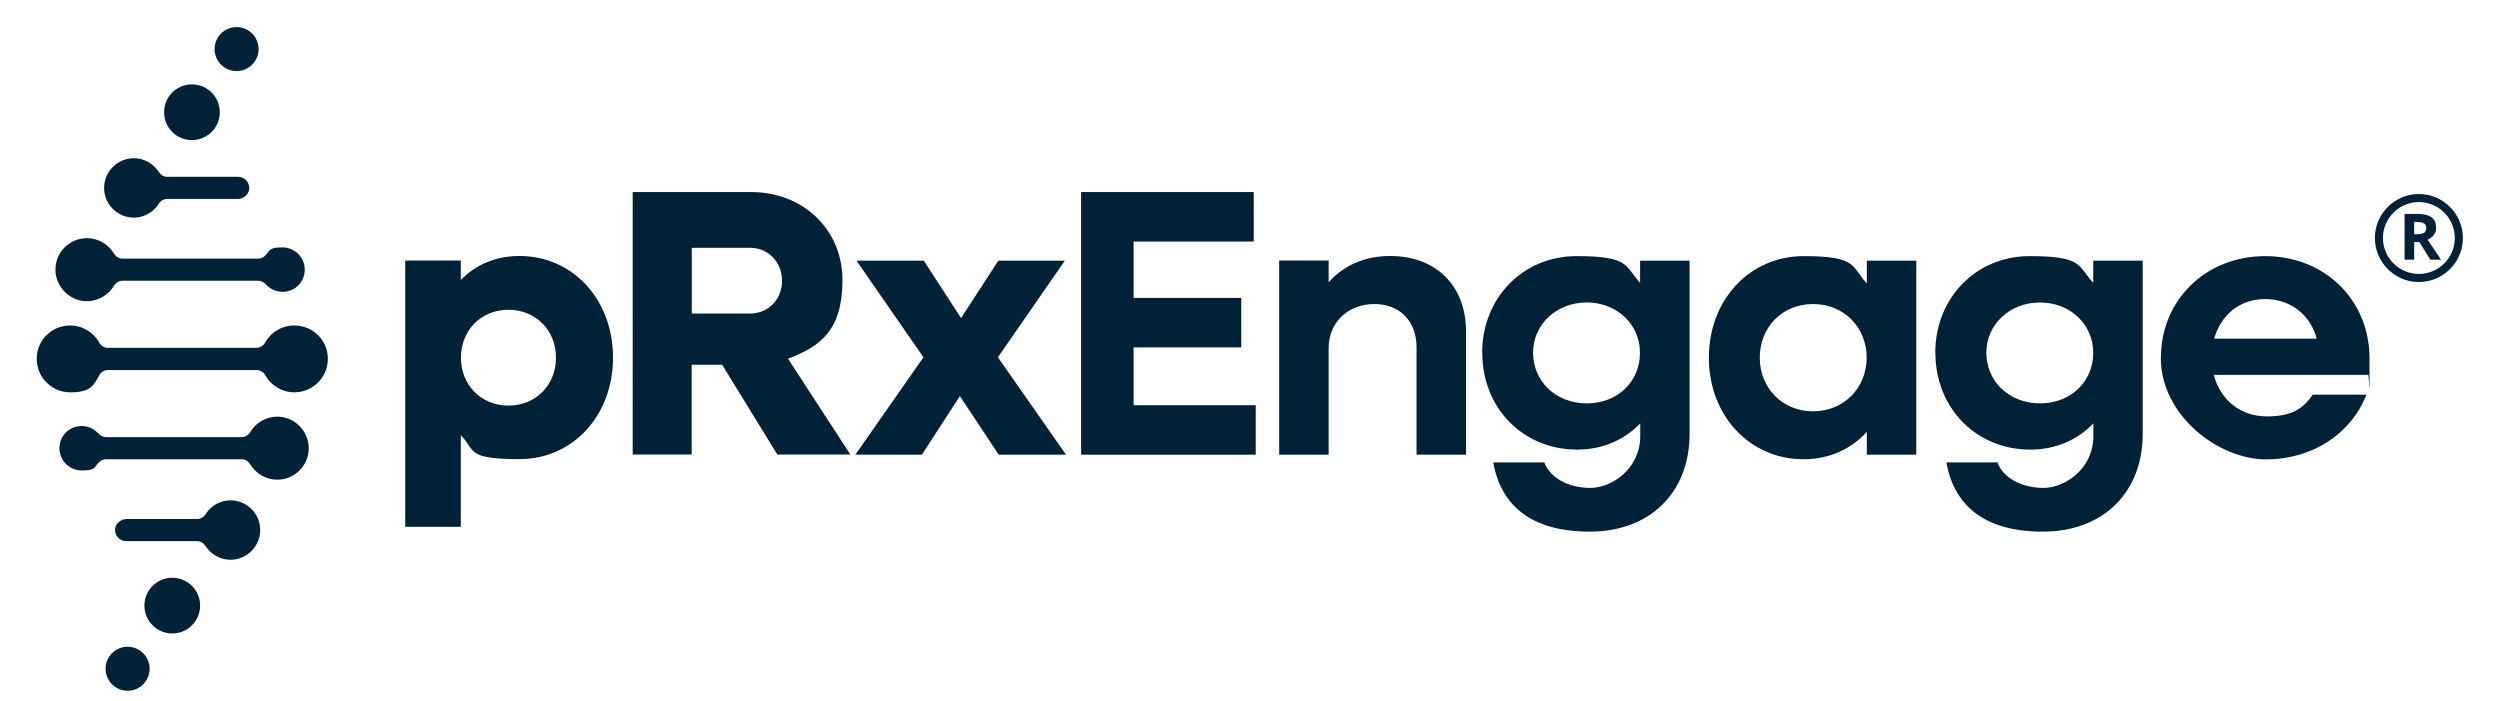
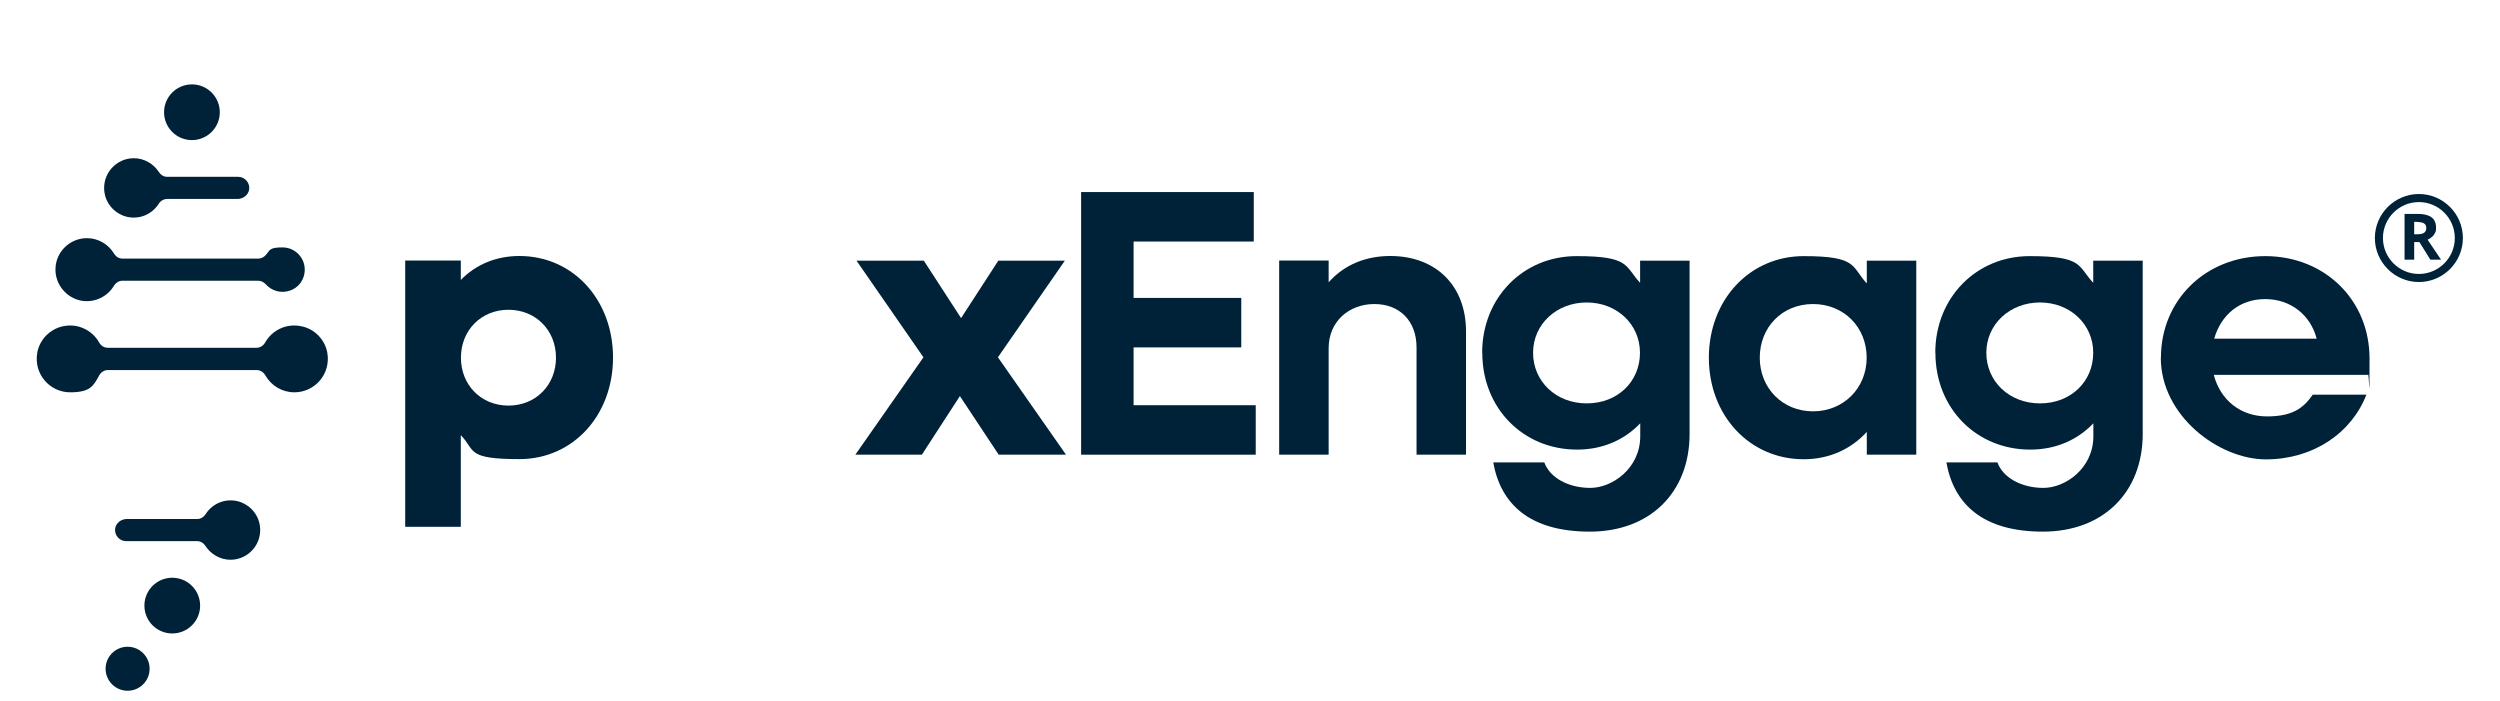
<svg xmlns="http://www.w3.org/2000/svg" id="Layer_1" viewBox="0 0 1920 538.3">
  <defs>
    <style>      .st0 {        fill: #002239;      }    </style>
  </defs>
  <g>
    <path class="st0" d="M311.2,200.1h42.7v14.9c11.4-11.7,26.9-18.4,45-18.4,41.2,0,71.9,33.6,71.9,78s-30.7,78-71.9,78-33.6-6.7-45-18.4v70.4h-42.7v-204.6h0ZM427,274.7c0-21-15.5-36.8-36.5-36.8s-36.5,15.8-36.5,36.8,15.5,36.8,36.5,36.8,36.5-15.8,36.5-36.8Z" />
-     <path class="st0" d="M486,147.5h90.9c40,0,70.1,28.9,70.1,67.5s-16.7,50.9-41.8,60.5l47.9,73.6h-56.1l-42.4-69h-23.4v69h-45.3v-201.6h0ZM531.3,190.2v50.6h44.7c14,0,24.6-10.8,24.6-25.1s-10.5-25.4-24.6-25.4h-44.7Z" />
    <path class="st0" d="M709.2,274.4l-51.4-74.2h51.7l28.6,44.1,28.6-44.1h51.1l-51.4,74.2,52.3,74.8h-51.7l-29.8-45-29.2,45h-51.1l52.3-74.8h0Z" />
    <path class="st0" d="M830.2,147.5h132.7v38h-92.3v43.3h82.7v38h-82.7v44.4h93.8v38h-134.1v-201.6h-.1Z" />
    <path class="st0" d="M982.4,200.1h38v16.7c11.7-13.2,28.1-20.2,47.3-20.2,35.1,0,58.2,22.8,58.2,57.9v94.7h-38v-82.4c0-20.2-12.9-33.3-32.4-33.3s-35.1,13.4-35.1,33.9v81.8h-38v-149h0Z" />
    <path class="st0" d="M1138.3,270.9c0-42.1,31.3-74.2,72.5-74.2s36.8,7.6,48.8,20.5v-17h38v133c0,45.3-30.7,75.1-76.6,75.1s-68.4-20.8-74.2-53.2h39.2c4.4,12,18.7,19.6,35.4,19.6s38.3-14.9,38.3-39.7v-9.9c-12,12.6-28.6,20.2-48.5,20.2-41.5,0-72.8-31.9-72.8-74.2h0v-.2ZM1259.5,270.9c0-21.9-17.8-38.6-40.9-38.6s-41.2,16.7-41.2,38.6,17.5,38.9,41.2,38.9,40.9-16.7,40.9-38.9Z" />
    <path class="st0" d="M1312.4,274.7c0-44.4,31.3-78,72.8-78s36.5,7.9,48.5,21v-17.5h38v149h-38v-17.5c-12,13.1-28.6,21-48.5,21-41.5,0-72.8-33.6-72.8-78h0ZM1433.6,274.7c0-23.4-17.5-41.2-41.2-41.2s-40.9,17.8-40.9,41.2,17.5,41.2,40.9,41.2,41.2-17.8,41.2-41.2Z" />
    <path class="st0" d="M1486.3,270.9c0-42.1,31.3-74.2,72.5-74.2s36.8,7.6,48.8,20.5v-17h38v133c0,45.3-30.7,75.1-76.6,75.1s-68.4-20.8-74.2-53.2h39.2c4.4,12,18.7,19.6,35.4,19.6s38.3-14.9,38.3-39.7v-9.9c-12,12.6-28.6,20.2-48.5,20.2-41.5,0-72.8-31.9-72.8-74.2h0v-.2ZM1607.6,270.9c0-21.9-17.8-38.6-40.9-38.6s-41.2,16.7-41.2,38.6,17.5,38.9,41.2,38.9,40.9-16.7,40.9-38.9Z" />
    <path class="st0" d="M1659.6,274.7c0-44.4,34.5-78,80.1-78s80.1,33.6,80.1,78.6-.3,8.8-1.2,12.6h-118.4c5,19.3,20.5,31.9,40.9,31.9s28.3-7,35.1-16.7h41.2c-11.4,29.5-40.9,49.7-77.2,49.7s-80.7-33.6-80.7-78h0ZM1700.6,260.1h78.6c-4.7-18.1-19.9-30.4-39.5-30.4s-33.9,12-39.2,30.4h0Z" />
    <g>
      <path class="st0" d="M232,250.7c-11.8-2.8-23,2.8-28.4,12.4-1.4,2.4-3.8,4-6.6,4h-114.2c-2.8,0-5.3-1.6-6.6-4-5.4-9.6-16.7-15.2-28.4-12.4-9.8,2.3-17.5,10.4-19.2,20.3-2.8,16.2,9.6,30.3,25.3,30.3s17.9-5.1,22.3-13c1.4-2.5,3.9-4.1,6.7-4.1h114.2c2.8,0,5.3,1.6,6.7,4.1,4.5,7.9,12.9,13,22.3,13,15.7,0,28.1-14.1,25.3-30.3-1.7-9.9-9.4-18-19.2-20.3h-.2Z" />
      <path class="st0" d="M62.8,231c10.1,1.6,19.8-3.3,24.7-11.5,1.4-2.3,3.8-3.9,6.5-3.9h104.3c2.2,0,4.3,1.1,5.8,2.7,4.5,5.1,11.9,7.4,19.1,4.7,5.4-2,9.4-6.8,10.5-12.4,2.2-11-6.2-20.6-16.7-20.6s-9.6,2.2-12.8,5.8c-1.5,1.7-3.6,2.8-5.8,2.8h-104.4c-2.7,0-5-1.5-6.4-3.8-4.3-7.2-12.2-11.9-20.8-11.9-13.2,0-24,10.6-24.2,23.7-.3,11.9,8.6,22.5,20.3,24.4h-.1Z" />
      <path class="st0" d="M94,165.4c10.9,4.4,22.3,0,27.9-8.9,1.4-2.2,3.8-3.7,6.5-3.7h54c4.5,0,8.5-3.2,9-7.6.5-5.1-3.5-9.4-8.5-9.4h-54.5c-2.7,0-5-1.5-6.4-3.7-4.1-6.4-11.4-10.6-19.2-10.6-13.7,0-24.6,12.1-22.6,26.2,1.1,7.9,6.5,14.7,13.9,17.7h0Z" />
      <circle class="st0" cx="147.4" cy="86.2" r="21.4" />
-       <circle class="st0" cx="181.7" cy="37.7" r="16.9" />
-       <path class="st0" d="M216.9,320.3c-10.1-1.6-19.8,3.3-24.7,11.5-1.4,2.3-3.8,3.9-6.5,3.9h-104.3c-2.2,0-4.3-1.1-5.8-2.7-4.5-5.1-11.9-7.4-19.1-4.7-5.4,2-9.4,6.8-10.5,12.4-2.2,11,6.2,20.6,16.7,20.6s9.6-2.2,12.8-5.8c1.5-1.7,3.6-2.8,5.8-2.8h104.4c2.7,0,5,1.5,6.4,3.8,4.3,7.2,12.2,11.9,20.8,11.9,13.2,0,24-10.6,24.2-23.7.3-11.9-8.6-22.5-20.3-24.4h.1Z" />
      <path class="st0" d="M185.8,386c-10.9-4.4-22.3,0-27.9,8.9-1.4,2.2-3.8,3.7-6.5,3.7h-54c-4.5,0-8.5,3.2-9,7.6-.5,5.1,3.5,9.4,8.5,9.4h54.5c2.7,0,5,1.5,6.4,3.7,4.1,6.4,11.4,10.6,19.2,10.6,13.7,0,24.6-12.1,22.6-26.2-1.1-7.9-6.5-14.7-13.9-17.7h0Z" />
      <circle class="st0" cx="132.3" cy="465.1" r="21.4" />
      <circle class="st0" cx="98" cy="513.6" r="16.9" />
    </g>
  </g>
  <path class="st0" d="M1857.7,216.6c-18.6,0-33.8-15.2-33.8-33.8s15.2-33.8,33.8-33.8,33.8,15.2,33.8,33.8-15.2,33.8-33.8,33.8ZM1857.7,155.2c-15.2,0-27.6,12.4-27.6,27.6s12.4,27.6,27.6,27.6,27.6-12.4,27.6-27.6-12.4-27.6-27.6-27.6Z" />
  <path class="st0" d="M1856.9,164.3c3.2,0,5.8.4,7.9,1.2s3.6,1.9,4.6,3.5,1.5,3.5,1.5,5.9-.3,3-.9,4.2-1.4,2.2-2.4,3-2.1,1.5-3.2,2l10.3,15.3h-8.2l-8.4-13.5h-4v13.5h-7.4v-35.1h10.2ZM1856.4,170.4h-2.3v9.5h2.4c2.5,0,4.2-.4,5.3-1.2s1.6-2,1.6-3.6-.6-2.8-1.7-3.5-2.9-1.1-5.3-1.1h0Z" />
</svg>